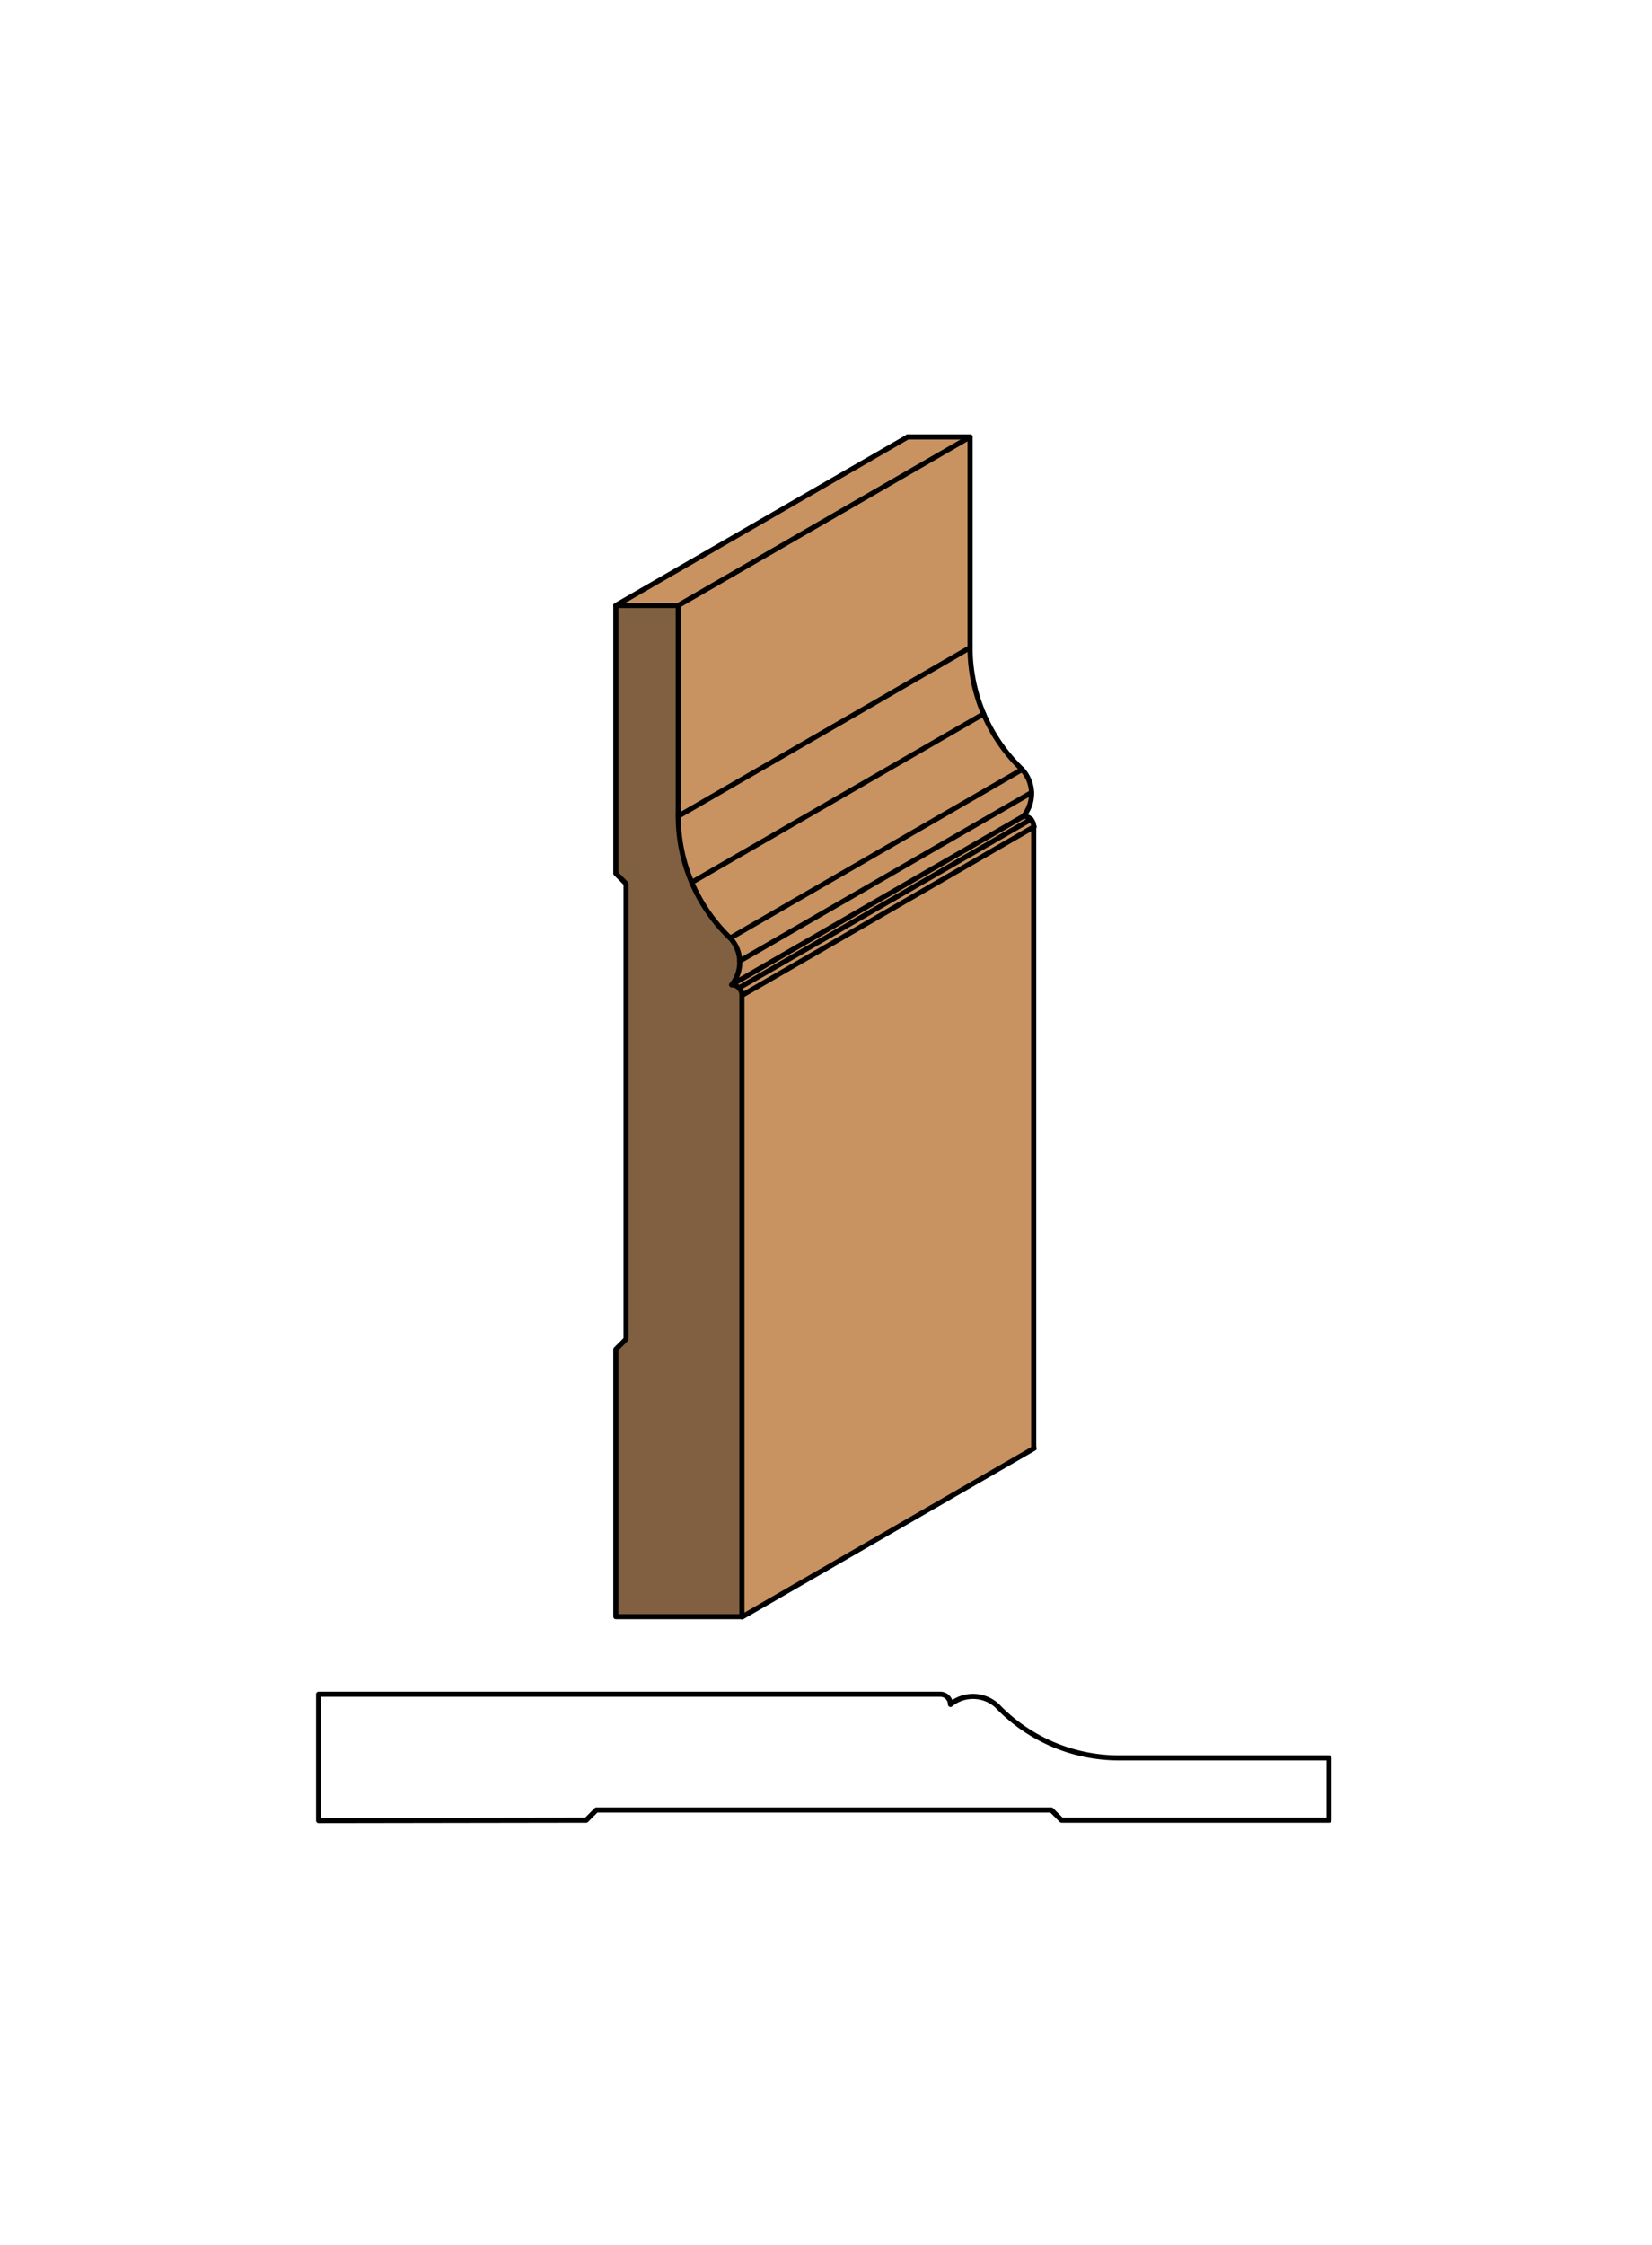
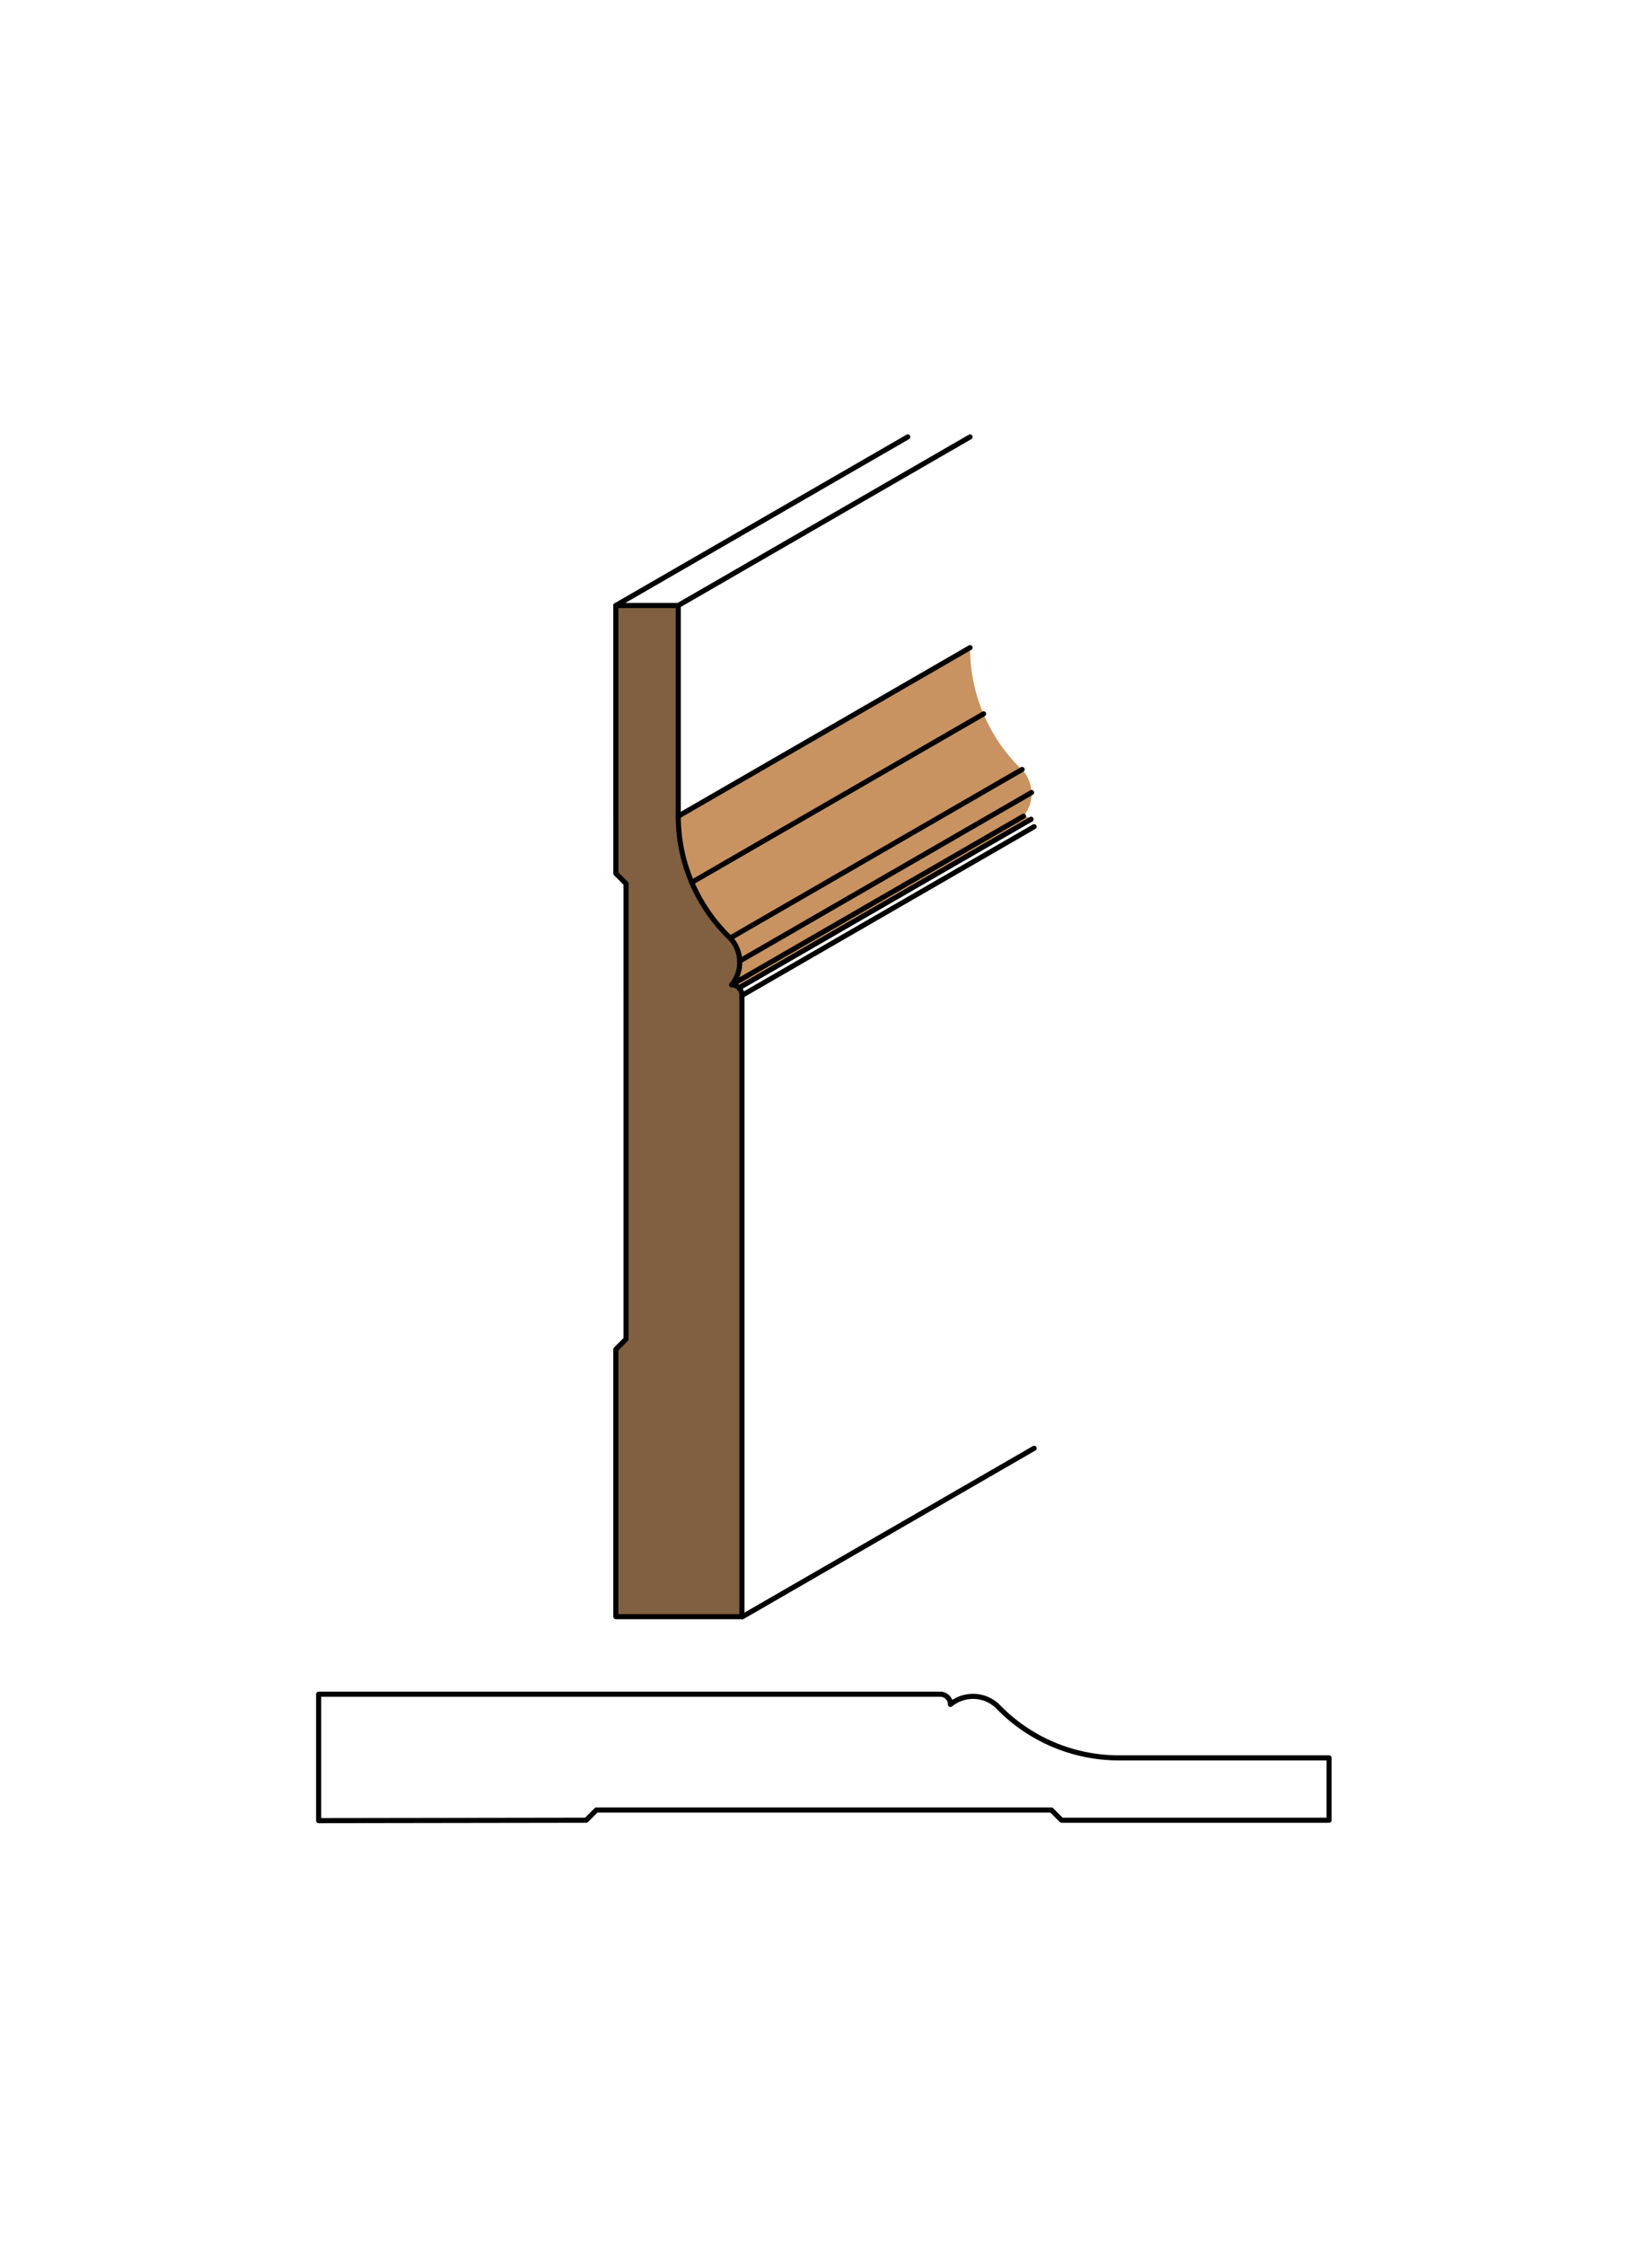
<svg xmlns="http://www.w3.org/2000/svg" viewBox="0 0 161.97 220">
  <defs>
    <style>.cls-1{fill:#fff;}.cls-2{fill:#c89361;}.cls-3{fill:#806040;}.cls-4{fill:none;stroke:#000;stroke-linecap:round;stroke-linejoin:round;stroke-width:0.5px;}</style>
  </defs>
  <title>Base-SM-139</title>
  <g id="white_box" data-name="white box">
    <rect class="cls-1" width="161.97" height="220" />
  </g>
  <g id="Layer_1" data-name="Layer 1">
-     <polygon class="cls-2" points="101.39 141.94 72.77 158.46 72.77 97.54 101.39 81.02 101.39 141.94" />
-     <path class="cls-2" d="M72.77,97.54a1,1,0,0,0-.3-.73l28.61-16.52a1,1,0,0,1,.3.73Z" />
    <path class="cls-2" d="M72.47,96.81a1,1,0,0,0-.73-.3h0L100.35,80a1,1,0,0,1,.73.3Z" />
    <path class="cls-2" d="M71.74,96.51a3.49,3.49,0,0,0,.79-2.32l28.61-16.52a3.49,3.49,0,0,1-.79,2.32Z" />
    <path class="cls-2" d="M72.52,94.19a3.49,3.49,0,0,0-.93-2.26l28.61-16.52a3.49,3.49,0,0,1,.93,2.26Z" />
    <path class="cls-2" d="M71.6,91.93a16.52,16.52,0,0,1-3.77-5.45L96.44,70a16.52,16.52,0,0,0,3.77,5.45Z" />
    <path class="cls-2" d="M67.82,86.48A16.52,16.52,0,0,1,66.5,80L95.11,63.47A16.52,16.52,0,0,0,96.44,70Z" />
-     <polygon class="cls-2" points="66.5 59.34 60.38 59.34 89 42.82 95.11 42.82 66.5 59.34" />
-     <polygon class="cls-2" points="66.5 79.99 66.5 59.34 95.11 42.82 95.11 63.47 66.5 79.99" />
    <path class="cls-3" d="M61.42,86.6l-1-1V59.34H66.5V80a16.52,16.52,0,0,0,5.1,11.94,3.49,3.49,0,0,1,.14,4.58h0a1,1,0,0,1,1,1v60.92H60.38V132.24l1-1V86.6Z" />
    <path class="cls-4" d="M60.38,132.24l1-1V86.6l-1-1V59.34H66.5V80a16.52,16.52,0,0,0,5.1,11.94,3.49,3.49,0,0,1,.14,4.58h0a1,1,0,0,1,1,1v60.92H60.38Z" />
    <line class="cls-4" x1="72.77" y1="158.46" x2="101.39" y2="141.94" />
-     <path class="cls-4" d="M89,42.82h6.11V63.47a16.52,16.52,0,0,0,5.1,11.94,3.49,3.49,0,0,1,.14,4.58h0a1,1,0,0,1,1,1v60.92" />
    <line class="cls-4" x1="60.38" y1="59.34" x2="89" y2="42.82" />
    <line class="cls-4" x1="66.5" y1="59.34" x2="95.11" y2="42.82" />
    <line class="cls-4" x1="66.5" y1="79.99" x2="95.11" y2="63.47" />
    <line class="cls-4" x1="67.82" y1="86.48" x2="96.44" y2="69.96" />
    <line class="cls-4" x1="71.6" y1="91.93" x2="100.21" y2="75.41" />
    <line class="cls-4" x1="72.52" y1="94.19" x2="101.14" y2="77.67" />
    <line class="cls-4" x1="71.74" y1="96.51" x2="100.35" y2="79.99" />
    <line class="cls-4" x1="72.47" y1="96.81" x2="101.09" y2="80.29" />
    <line class="cls-4" x1="72.77" y1="97.54" x2="101.39" y2="81.02" />
    <path class="cls-4" d="M57.47,178.39l1-1h44.61l1,1h26.23v-6.11H109.71a16.52,16.52,0,0,1-11.94-5.1,3.49,3.49,0,0,0-4.58-.14h0a1,1,0,0,0-1-1H31.24v12.39Z" />
  </g>
</svg>